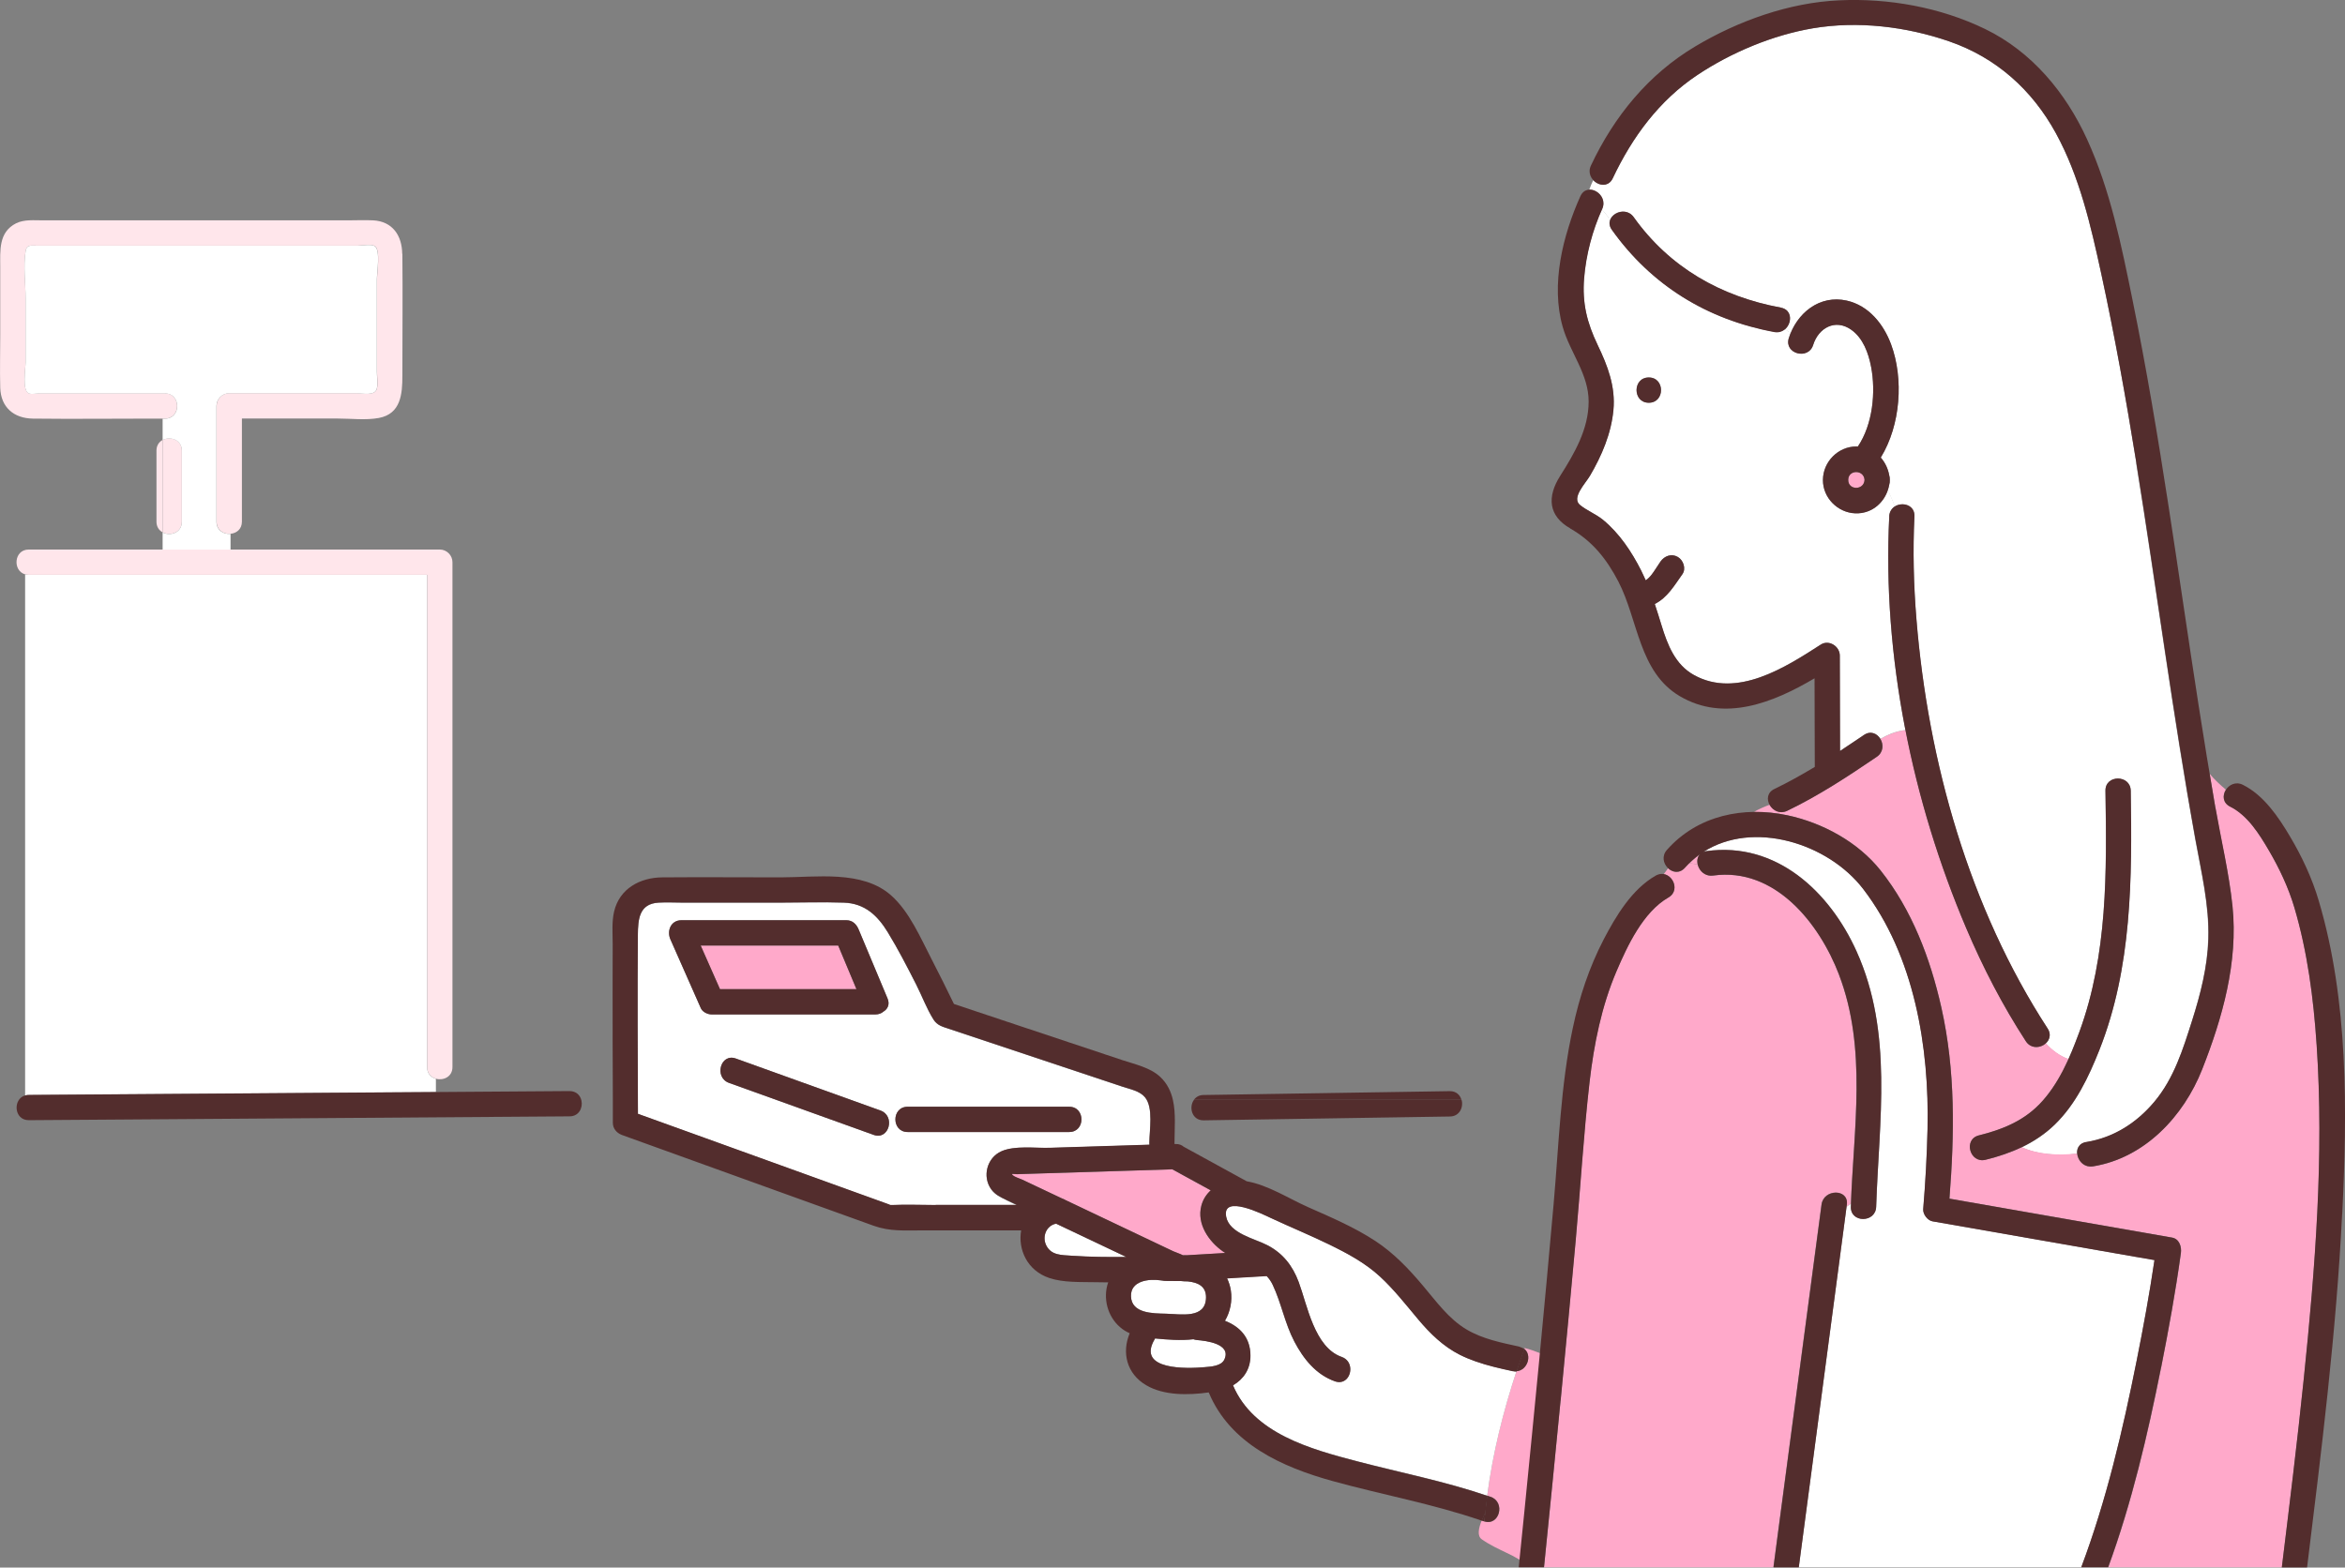
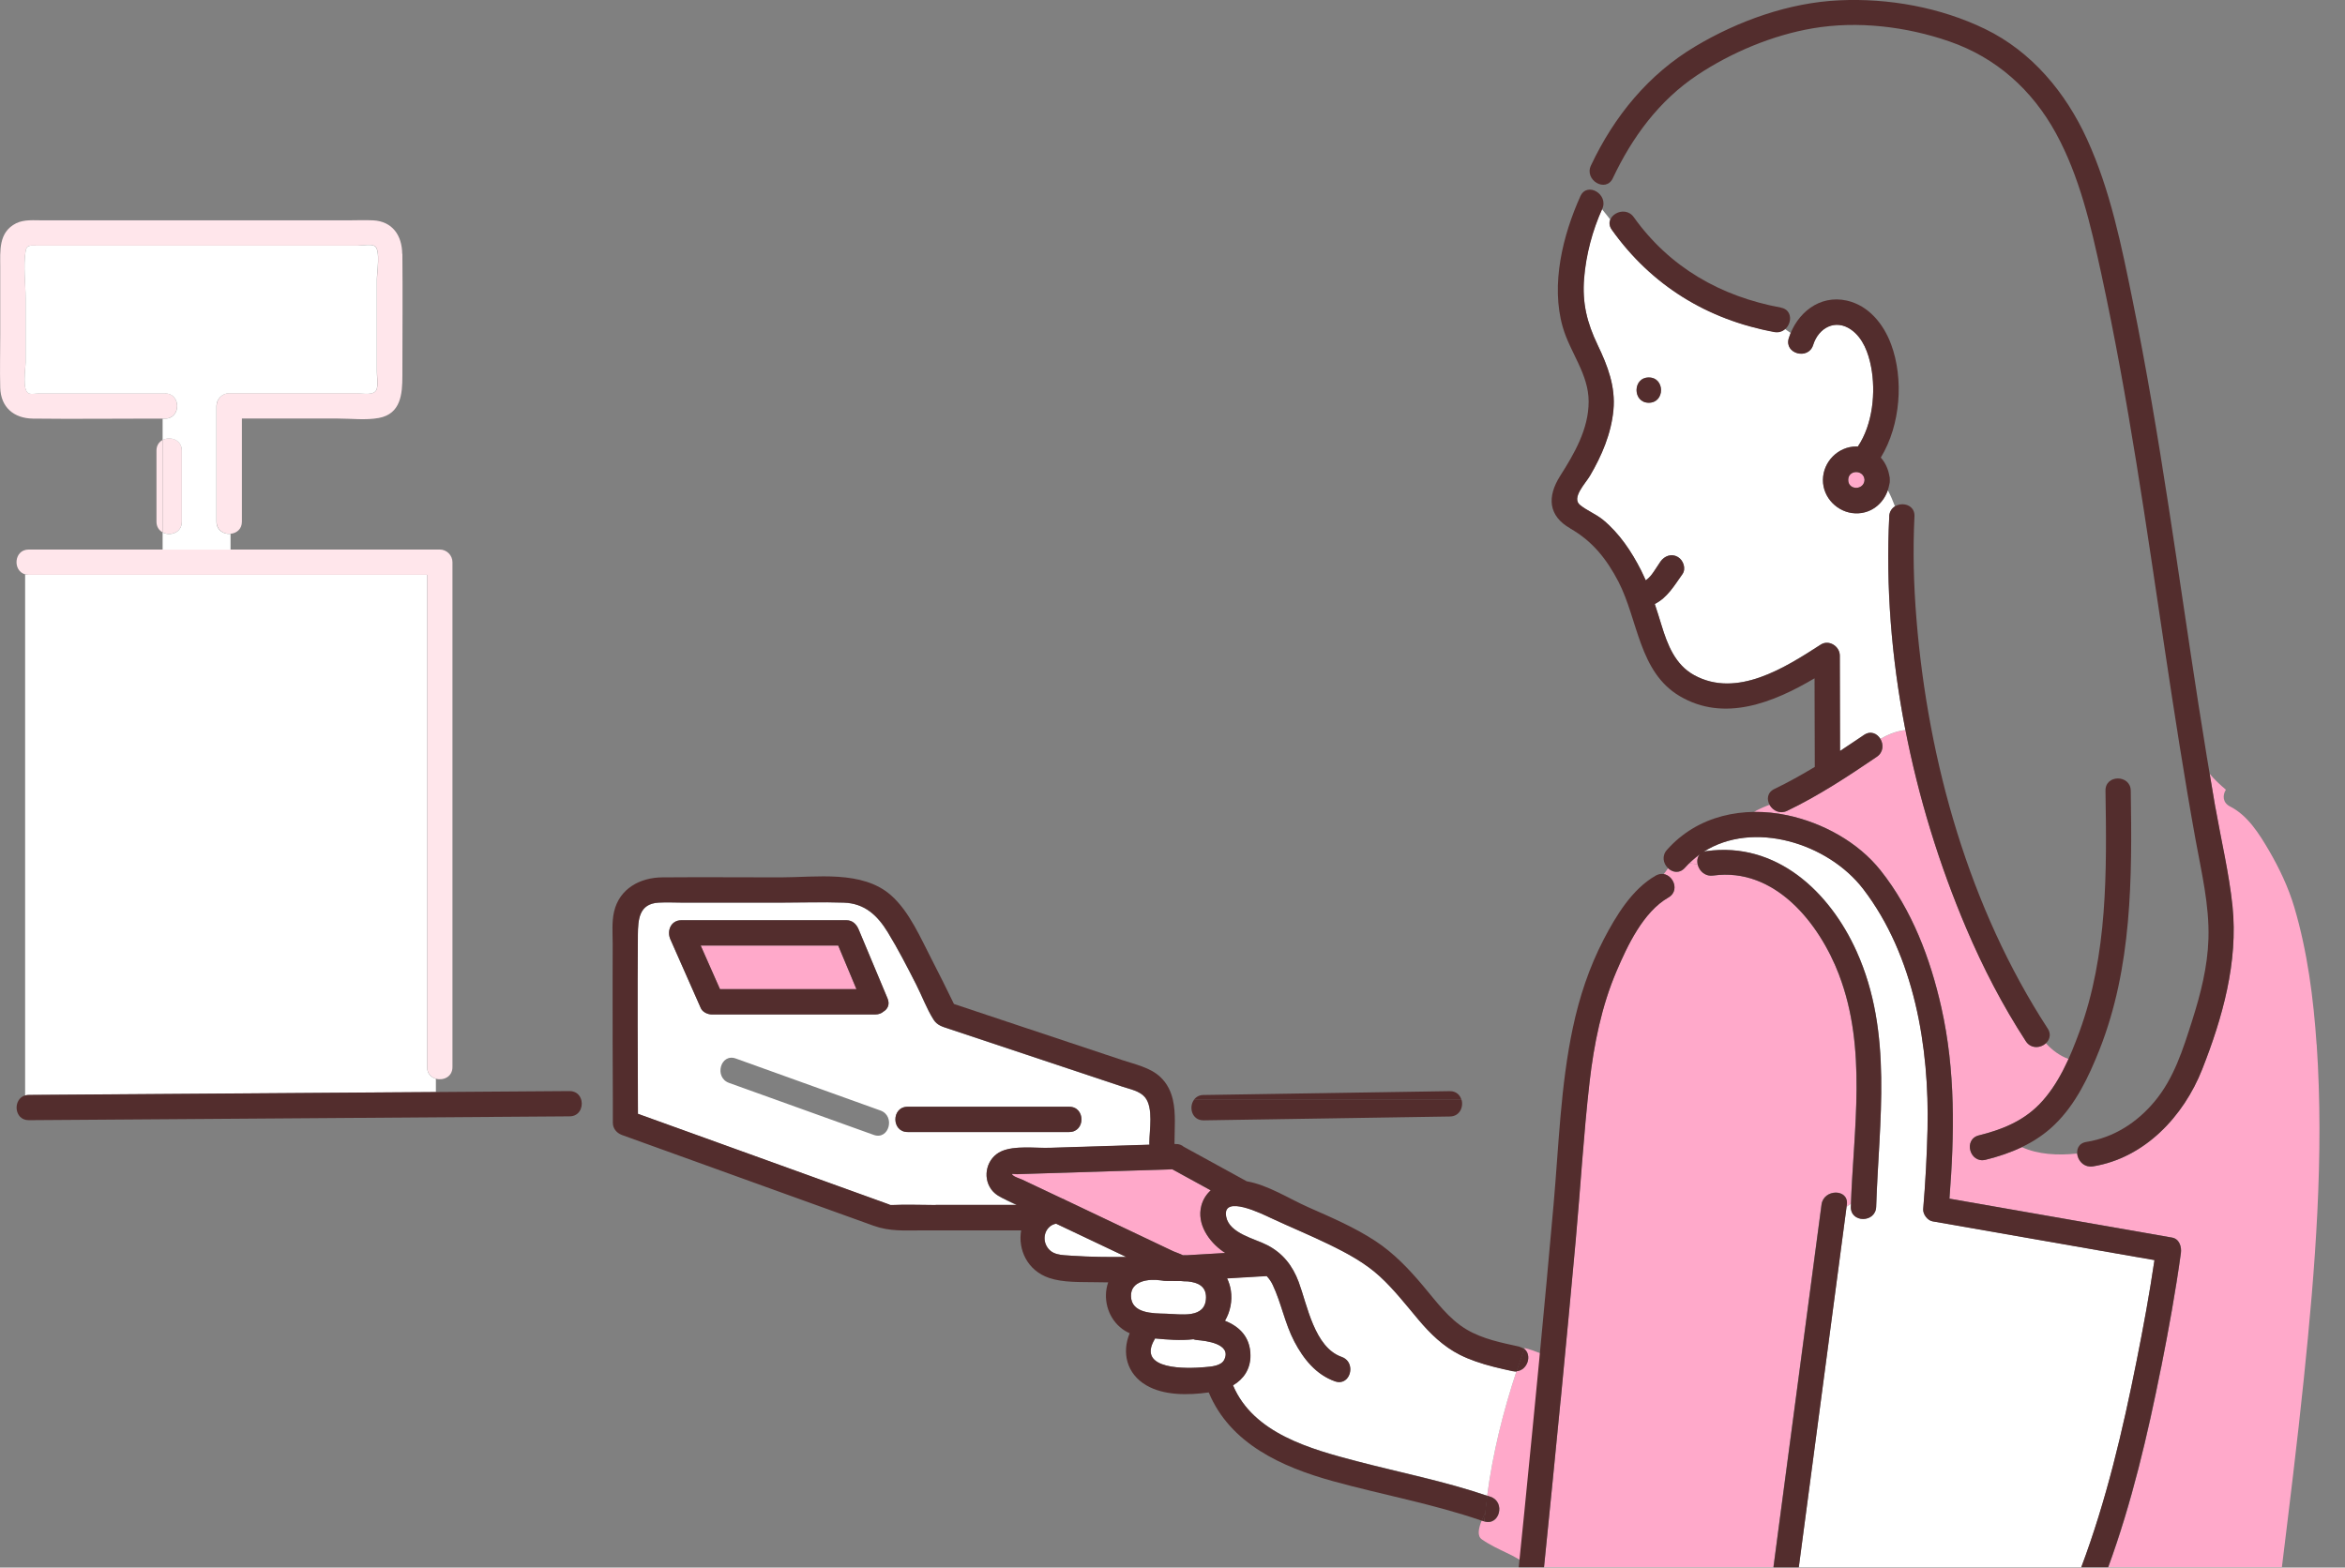
<svg xmlns="http://www.w3.org/2000/svg" id="hp_x5F_007_x5F_004" version="1.1" viewBox="0 0 293.14 196">
  <rect x="0" y="0" width="293.14" height="196" fill="#808080" stroke="none" />
  <defs>
    <style>
      .st0 {
        fill: #fff;
      }

      .st1 {
        fill: #ffa9ca;
      }

      .st2 {
        fill: #ffe6eb;
      }

      .st3 {
        fill: #532d2d;
      }
    </style>
  </defs>
  <g id="_x34_">
    <path class="st2" d="M54.97,68.71h-26.16v2.13-2.13h-8.49v2.34-2.34H3.59c-1.87,0-2.02,2.67-.45,3.1v-1.85,1.85c.14.04.29.06.45.06h49.81v61.55c0,.81.5,1.29,1.1,1.46v-1.81,1.81c.91.25,2.06-.23,2.06-1.46v-63.13c0-.86-.72-1.58-1.58-1.58Z" />
    <path class="st2" d="M50.28,31.74c-.02-2.27-1.2-4.07-3.65-4.19-1.05-.05-2.11,0-3.16,0H5.35c-1.09,0-2.33-.13-3.34.37C-.2,29.04.03,31.34.03,33.42v8.41c0,2.21-.06,4.44,0,6.65.07,2.45,1.71,3.83,4.08,3.86,5.02.06,10.04,0,15.06,0h1.15v-1.53,1.53h.29c2.04,0,2.04-3.16,0-3.16H4.94c-.36,0-1.01.14-1.34,0-.87-.36-.4-3.15-.4-3.9v-7.98c0-1.87-.31-4.04,0-5.89.14-.83.59-.7,1.33-.7h40.22c.49,0,1.67-.23,2.12.06.72.48.26,3.36.26,4.1v11.6c0,.64.13,1.46,0,2.08-.21,1.01-1.79.61-2.65.61h-15.82c-.86,0-1.58.72-1.58,1.58v14.48c0,1.09.91,1.6,1.75,1.52v-3.53,3.53c.73-.07,1.41-.57,1.41-1.52v-12.89h12c1.65,0,3.48.23,5.11-.07,2.77-.51,2.95-3.02,2.95-5.27,0-5.09.05-10.18,0-15.26Z" />
    <path class="st2" d="M19.56,56.34v8.89c0,.65.33,1.09.77,1.33v-11.55c-.44.23-.77.68-.77,1.33Z" />
    <path class="st2" d="M20.33,55.01v11.55c.94.5,2.4.06,2.4-1.33v-8.89c0-1.38-1.46-1.83-2.4-1.33Z" />
  </g>
  <g id="_x33_">
    <g>
      <path class="st1" d="M107.06,123.68c-.76-1.82-1.52-3.64-2.28-5.45h-17.19c.8,1.82,1.61,3.64,2.41,5.45h17.06Z" />
      <path class="st1" d="M151.35,148.84c-1.6-.88-3.2-1.76-4.8-2.63-5.44.17-10.87.34-16.31.51-1.03.03-2.06.06-3.09.1-.45.01-.82-.13-.55.12.26.25.83.4,1.16.55,1,.47,2,.95,3,1.42.68.32,1.35.64,2.03.96.14.04.26.1.37.17,4.5,2.14,9,4.27,13.49,6.41.3.14.83.29,1.21.5.19-.02.41,0,.56,0,1.58-.09,3.17-.18,4.75-.28-.09-.06-.19-.12-.28-.18-1.79-1.25-3.31-3.47-2.71-5.74.21-.78.62-1.42,1.17-1.91Z" />
      <path class="st1" d="M188.49,165.51c.13.14.09.02,0,0h0Z" />
      <path class="st1" d="M212.5,106.82c-.46.33-.89.69-1.31,1.1.35.05.69.1,1.03.16-.1-.46-.03-.93.28-1.26Z" />
-       <path class="st0" d="M267.05,57.86c-1.28-7.93-2.69-15.85-4.4-23.7-1.3-5.98-2.7-12.1-5.66-17.51-2.98-5.44-7.46-9.45-13.34-11.48-5.36-1.85-11.43-2.58-17.05-1.63-5.01.85-10.19,3.02-14.41,5.83-4.78,3.18-8.15,7.77-10.59,12.92-.53,1.13-1.76.96-2.44.24-.18.38-.35.78-.49,1.18,1.03-.03,2.18,1.13,1.6,2.42,0,.02-.01.03-.02.05.36.42.7.86,1.03,1.29.4-1,2.08-1.5,2.93-.31,4.48,6.28,10.87,9.92,18.4,11.31,1.45.27,1.4,1.93.52,2.7.23.17.47.33.71.49,1.15-2.8,3.83-4.77,7-4.07,2.75.61,4.61,2.93,5.55,5.47,1.59,4.29,1.22,10.09-1.29,14.16.54.61.91,1.38,1.06,2.22.06.17.08.36.07.58.01.22-.02.41-.07.59-.04.24-.11.48-.19.71.34.64.63,1.31.89,2.01.96-.6,2.52-.19,2.45,1.26-.21,4.28-.1,8.57.25,12.85,1.45,17.82,6.6,36.1,16.4,51.17.47.72.25,1.42-.23,1.86.77.87,1.76,1.6,2.83,1.97.51-1.12.95-2.27,1.37-3.4,3.54-9.65,3.42-20.01,3.26-30.15-.03-2.04,3.13-2.03,3.16,0,.17,10.95.17,22.07-3.92,32.41-1.33,3.37-2.95,6.79-5.59,9.34-1.22,1.18-2.62,2.1-4.11,2.82,1.99.92,4.47,1.07,6.9.8-.06-.66.28-1.3,1.14-1.44,3.43-.56,6.3-2.4,8.52-5.04,2.45-2.92,3.58-6.54,4.71-10.12,1.06-3.33,1.93-6.73,2.04-10.23.13-4.24-.88-8.36-1.63-12.51-2.82-15.62-4.85-31.36-7.38-47.02Z" />
    </g>
    <g>
      <path class="st1" d="M190.54,168.65c1.01.79.41,2.69-.97,2.8-1.67,5.03-2.96,10.21-3.66,15.56.15.05.29.1.44.15,1.89.66,1.1,3.66-.78,3.07,0,.01,0,.03,0,.04,0-.01,0-.03,0-.04-.02,0-.04-.01-.06-.02-.1-.03-.2-.07-.29-.1-.39.98-.6,1.95.03,2.37,2.13,1.47,4.09,1.84,6.01,3.48h1.43c-.02-.11-.04.13-.04,0-.03-6.72-.06-12.51-.09-19.23-.01-2.51-.03-5.03-.04-7.54-.65-.25-1.29-.49-1.94-.64-.01.03-.02.07-.04.1Z" />
      <path class="st1" d="M229.89,121.87c-2.47-6.45-8.02-13.45-15.73-12.39-1.03.14-1.76-.61-1.94-1.4-.34-.06-.68-.11-1.03-.16-.19.19-.39.38-.57.59-.67.75-1.54.59-2.1.05-.17.25-.35.49-.54.73,1.25.22,1.98,2.12.57,2.93-3.14,1.8-5.12,6.02-6.48,9.21-1.87,4.37-2.82,9.15-3.37,13.85-.76,6.57-1.14,13.19-1.73,19.77-.61,6.69-1.24,13.39-1.89,20.08-.67,6.95-1.36,13.89-2.07,20.83h28.67c.19-1.42.38-2.84.56-4.26,1.82-13.7,3.63-27.39,5.45-41.09.26-1.99,3.43-2.01,3.16,0-.01.1-.03.19-.04.29.19-.14.37-.27.56-.38.35-9.57,2.02-19.47-1.5-28.66Z" />
      <path class="st1" d="M289.59,130.59c-.39-5.76-1.14-11.58-2.78-17.13-.74-2.5-1.87-4.88-3.18-7.13-1.2-2.05-2.66-4.39-4.85-5.49-.94-.47-.97-1.41-.53-2.1-.72-.62-1.42-1.25-2.03-1.99.24,1.42.47,2.83.72,4.25.71,4.09,1.7,8.18,2.13,12.31.72,6.98-1.25,13.96-3.79,20.4-2.32,5.88-7.2,11.09-13.65,12.13-1.14.18-1.9-.73-1.98-1.61-2.43.26-4.9.12-6.9-.8-1.44.69-2.97,1.2-4.53,1.58-1.98.49-2.82-2.56-.84-3.05,2.79-.69,5.43-1.73,7.48-3.81,1.6-1.63,2.77-3.64,3.72-5.74-1.06-.38-2.06-1.11-2.83-1.97-.67.61-1.86.73-2.5-.26-2.9-4.46-5.35-9.19-7.43-14.08-3.35-7.87-5.95-16.26-7.62-24.82-1.13.13-2.15.56-3.14,1.1.41.69.4,1.67-.45,2.24-3.59,2.44-7.28,4.87-11.2,6.75-.93.45-1.81-.05-2.2-.75-.67.25-1.34.54-1.97.9,1.4-.02,2.82.12,4.22.42,4.39.94,8.81,3.34,11.63,6.89,3.93,4.95,6.23,11.04,7.6,17.15,1.77,7.9,1.63,15.87,1.01,23.89.78.14,1.56.27,2.33.41,8.5,1.49,17,2.97,25.5,4.46.93.16,1.21,1.17,1.1,1.95-.66,4.79-1.53,9.56-2.47,14.3-1.68,8.43-3.65,16.88-6.61,24.97h21.7c.96-7.84,1.93-15.69,2.74-23.55,1.43-13.85,2.55-27.89,1.61-41.82Z" />
    </g>
  </g>
  <g id="_x32_">
    <path class="st0" d="M189.07,171.42c-1.57-.34-3.14-.7-4.65-1.23-.66-.23-1.31-.5-1.95-.82-2.07-1.05-3.71-2.65-5.19-4.41-1.55-1.83-3.03-3.74-4.79-5.37-1.86-1.72-4.09-2.91-6.35-4.01-2.41-1.17-4.88-2.19-7.31-3.32-.86-.4-6.14-3.05-5.56-.13.42,2.09,3.59,2.72,5.16,3.55,1.94,1.02,3.14,2.56,3.9,4.59,1.08,2.9,1.96,8.17,5.37,9.37.72.25,1.05.84,1.08,1.44.06,1-.72,2.04-1.92,1.61-2.37-.84-3.93-2.8-5.07-4.97-1.2-2.28-1.63-4.81-2.71-7.1-.2-.43-.46-.78-.75-1.09-1.65.1-3.3.19-4.95.29.23.47.39.98.47,1.51.2,1.29-.07,2.67-.74,3.79,1.79.71,3.18,2.01,3.19,4.34,0,1.72-.88,2.98-2.18,3.73,2.55,6.04,9.73,7.99,15.5,9.5,5.44,1.42,10.97,2.5,16.29,4.32.7-5.35,2-10.53,3.66-15.56-.16.01-.33,0-.5-.04Z" />
    <path class="st0" d="M145.54,160.15c-.09,0-.17-.02-.25-.04-.05,0-.11,0-.17-.02-1.52-.23-3.79.05-3.74,1.97.05,2.17,2.73,2.15,4.36,2.19,1.87.05,4.97.68,5.02-2.02.02-1.44-1.03-1.89-2.28-2.02-.31,0-.61-.01-.9-.05-.75-.01-1.49.03-2.04-.02Z" />
    <path class="st0" d="M149.63,167.55c-.16-.01-.31-.05-.45-.1-1.56.18-3.31.04-4.79-.1-.02.03-.03.07-.05.1-2.31,3.9,4.06,3.69,6.26,3.49.79-.07,2.09-.13,2.46-.97.89-1.96-2.31-2.33-3.43-2.42Z" />
    <path class="st0" d="M140.79,157.16c-2.92-1.39-5.85-2.78-8.77-4.16-1.21.21-1.82,1.62-1.2,2.78.64,1.18,1.86,1.14,3.19,1.23,2.25.16,4.52.18,6.78.15Z" />
    <path class="st0" d="M125.78,150.04c-.72-.34-1.39-.65-1.88-1.33-1.15-1.6-.53-3.95,1.28-4.75,1.67-.74,4.22-.38,5.98-.43,4.17-.13,8.34-.26,12.52-.39,0-.07-.01-.14-.01-.22,0-1.58.54-4.41-.55-5.72-.65-.79-1.86-1.01-2.78-1.31-3.98-1.33-7.96-2.65-11.94-3.98-3.27-1.09-6.54-2.18-9.81-3.27-.77-.26-1.43-.41-1.9-1.15-.86-1.36-1.45-2.98-2.18-4.41-1.12-2.2-2.25-4.4-3.54-6.51-1.29-2.11-2.88-3.62-5.5-3.7-2.68-.09-5.38,0-8.06,0h-12c-1.03,0-2.08-.06-3.1,0-2.44.15-2.56,2.1-2.58,4.06-.06,7.45-.02,14.9.01,22.35,2.34.84,4.68,1.69,7.02,2.53,7.92,2.86,15.83,5.71,23.74,8.57.27.1.55.19.82.3.05,0,.11,0,.19,0,1.81-.08,3.64,0,5.45,0h10.12c-.44-.21-.87-.41-1.31-.62ZM87.61,126.06c-1.27-2.87-2.54-5.74-3.81-8.62-.47-1.06.06-2.38,1.37-2.38h20.64c.76,0,1.25.51,1.53,1.16,1.2,2.87,2.41,5.74,3.61,8.62.31.75.01,1.33-.51,1.64-.25.22-.59.36-1.02.36h-20.44c-.51,0-1.15-.29-1.37-.78ZM109.22,141.9c-6.03-2.17-12.05-4.33-18.08-6.5-1.9-.68-1.08-3.74.84-3.05,6.03,2.17,12.05,4.33,18.08,6.5,1.9.68,1.08,3.74-.84,3.05ZM113.46,141.54c-2.04,0-2.04-3.16,0-3.16h20.2c2.04,0,2.04,3.16,0,3.16h-20.2Z" />
    <path class="st0" d="M28.81,66.75c-.84.08-1.75-.43-1.75-1.52v-14.48c0-.86.73-1.58,1.58-1.58h15.82c.86,0,2.44.39,2.65-.61.13-.63,0-1.45,0-2.08v-11.6c0-.74.47-3.62-.26-4.1-.44-.29-1.63-.06-2.12-.06H4.53c-.74,0-1.2-.14-1.33.7-.31,1.85,0,4.02,0,5.89v7.98c0,.75-.47,3.54.4,3.9.33.14.99,0,1.34,0h15.68c2.04,0,2.04,3.16,0,3.16h-.29v2.67c.94-.5,2.4-.05,2.4,1.33v8.89c0,1.39-1.46,1.83-2.4,1.33v2.15h8.49v-1.96Z" />
    <path class="st0" d="M11.94,136.85c12.16-.09,24.32-.17,36.48-.26,2.02-.01,4.05-.03,6.07-.04v-1.66c-.6-.17-1.1-.65-1.1-1.46v-61.55H3.59c-.16,0-.31-.02-.45-.06v65.16c.14-.04.29-.06.45-.06,2.78-.02,5.57-.04,8.35-.06Z" />
    <path class="st0" d="M267.08,157.16c-8.5-1.49-17-2.97-25.5-4.46-.64-.11-1.21-.89-1.16-1.53.28-3.31.46-6.64.54-9.97.24-10.27-1.64-21.7-8.04-30.05-4.41-5.75-13.76-8.64-19.99-4.63.12-.05.25-.09.4-.11,8.72-1.2,15.39,5.04,18.77,12.56,4.58,10.19,2.79,21.12,2.44,31.91-.07,2.03-3.23,2.04-3.16,0,0-.12,0-.25.01-.37-.19.11-.37.23-.56.38-.24,1.84-.49,3.68-.73,5.52-1.75,13.18-3.49,26.36-5.24,39.53h35.32c3.14-8.34,5.18-17.09,6.92-25.81.83-4.18,1.6-8.38,2.23-12.59-.75-.13-1.5-.26-2.25-.39Z" />
    <path class="st0" d="M199.72,43.15c1.25,2.6,2.24,5.19,1.96,8.13-.28,2.93-1.45,5.69-2.93,8.2-.57.96-2.35,2.76-1.25,3.65.87.71,2,1.14,2.89,1.87,2.05,1.69,3.57,3.98,4.76,6.33.2.4.39.81.57,1.22.27-.18.52-.43.74-.71.36-.45.74-1.11,1.11-1.64.5-.7,1.37-1.03,2.16-.57.69.4,1.06,1.47.57,2.16-1.03,1.45-1.88,2.93-3.45,3.72.29.87.56,1.76.84,2.65.75,2.45,1.7,4.93,4.07,6.24,5.35,2.95,11.4-.95,15.84-3.81,1.02-.66,2.38.21,2.38,1.37.01,3.98.02,7.95.03,11.93,1.01-.66,2-1.33,2.99-2,.84-.57,1.65-.18,2.05.49.99-.55,2.01-.98,3.14-1.1-1.73-8.84-2.47-17.87-2.02-26.72.03-.59.32-1.01.71-1.26-.26-.7-.55-1.37-.89-2.01-.59,1.7-2.12,2.96-4.07,2.88-2.2-.08-4.06-1.95-4.04-4.18.02-2.27,1.9-4.18,4.18-4.18.07,0,.13,0,.19,0,1.87-2.78,2.25-6.84,1.65-9.96-.33-1.72-1-3.59-2.49-4.64-1.98-1.39-4.08-.23-4.75,1.9-.6,1.94-3.66,1.11-3.05-.84.07-.22.15-.44.23-.65-.24-.15-.48-.32-.71-.49-.34.29-.8.46-1.36.35-8.37-1.54-15.34-5.82-20.29-12.77-.33-.46-.35-.91-.2-1.28-.34-.43-.68-.86-1.03-1.29-1.21,2.69-2,5.68-2.24,8.62-.25,3.11.36,5.57,1.7,8.36ZM206.11,47.19c2.04,0,2.04,3.16,0,3.16s-2.04-3.16,0-3.16Z" />
    <path class="st1" d="M233.08,60.01c-.07-1.31-2.04-1.32-2.04,0s1.97,1.31,2.04,0Z" />
  </g>
  <g id="_x31_">
-     <path class="st3" d="M110.06,138.85c-6.03-2.17-12.05-4.33-18.08-6.5-1.92-.69-2.75,2.37-.84,3.05,6.03,2.17,12.05,4.33,18.08,6.5,1.92.69,2.75-2.37.84-3.05Z" />
+     <path class="st3" d="M110.06,138.85Z" />
    <path class="st3" d="M133.66,138.38h-20.2c-2.04,0-2.04,3.16,0,3.16h20.2c2.04,0,2.04-3.16,0-3.16Z" />
    <path class="st3" d="M72.69,137.64h-6.88,6.88c-.13-.66-.63-1.22-1.49-1.22-5.57.04-11.13.08-16.7.12v2.19-2.19c-2.02.01-4.05.03-6.07.04-12.16.09-24.32.17-36.48.26-2.78.02-5.57.04-8.35.06-.16,0-.31.02-.45.06v2.85-2.85c-1.57.44-1.42,3.11.45,3.1,7.59-.05,15.18-.11,22.77-.16,12.16-.09,24.32-.17,36.48-.26,2.78-.02,5.57-.04,8.35-.06,1.17,0,1.67-1.06,1.49-1.95Z" />
    <path class="st3" d="M181.24,136.43c-8.96.14-17.92.28-26.88.42-1.3.02-2.6.04-3.9.06-.56,0-.96.25-1.22.61h33.45c-.16-.6-.65-1.1-1.46-1.09Z" />
    <path class="st3" d="M149.25,137.52c-.67.92-.26,2.58,1.22,2.56,8.96-.14,17.92-.28,26.88-.42,1.3-.02,2.6-.04,3.9-.06,1.22-.02,1.71-1.17,1.46-2.08h-33.45Z" />
    <path class="st3" d="M190.54,168.65c-.34.93-.66,1.86-.97,2.8,1.38-.11,1.98-2.01.97-2.8Z" />
    <path class="st3" d="M186.34,187.16c-.14-.05-.29-.1-.44-.15-.09.69-.17,1.39-.24,2.08.07-.14.14-.28.2-.41-.07.13-.13.27-.2.41-.04.38-.08.75-.11,1.13,1.88.59,2.68-2.4.78-3.07Z" />
    <path class="st3" d="M185.56,190.23c.03-.38.07-.76.11-1.13-.16.32-.32.67-.46,1.02.1.03.2.07.29.1.02,0,.04.01.06.02Z" />
    <path class="st3" d="M189.98,168.44c.09.01.19.03.28.05-.11-.05-.22-.09-.35-.12-2.24-.49-4.56-.95-6.56-2.13-2.27-1.34-3.82-3.54-5.5-5.52-1.75-2.08-3.62-4.04-5.9-5.54-2.61-1.72-5.54-2.97-8.39-4.23-2.44-1.08-5.05-2.79-7.71-3.25-2.63-1.44-5.25-2.88-7.88-4.32-.25-.22-.59-.36-1.03-.34-.04,0-.08,0-.12,0,0-.04,0-.08,0-.12,0-1.76.19-3.68-.2-5.4h-2.11,2.11c-.24-1.05-.7-2.03-1.56-2.85-1.25-1.19-3.19-1.6-4.79-2.13-5.62-1.87-11.24-3.75-16.86-5.62-1.39-.46-2.78-.93-4.16-1.39-.89-1.84-1.8-3.67-2.74-5.49-1.41-2.71-2.81-6.06-5.14-8.11-3.6-3.16-9.35-2.23-13.79-2.23-4.93,0-9.87-.04-14.8,0-2.75.02-5.33,1.39-6.01,4.26-.31,1.3-.18,2.77-.18,4.11,0,1.62-.01,3.24-.01,4.86,0,4.91,0,9.82.03,14.73h.55-.55c0,.91,0,1.82,0,2.73,0,.74.5,1.29,1.16,1.53,6.85,2.47,13.71,4.95,20.56,7.42,3.63,1.31,7.25,2.62,10.88,3.92,2.03.73,3.87.58,6.04.58h12.4c-.41,2.34.72,5.01,3.51,5.95,1.78.6,3.95.49,5.8.53.52.01,1.05.02,1.57.02-.68,1.94-.1,4.22,1.46,5.58.38.34.8.59,1.23.78-1.01,2.41-.39,5.06,2.06,6.5,2.21,1.3,5.24,1.26,7.82.9,2.67,6.42,9.15,9.33,15.51,11.09,6.19,1.71,12.55,2.85,18.62,4.95.14-.35.3-.69.46-1.02.07-.7.15-1.39.24-2.08-5.32-1.82-10.86-2.89-16.29-4.32-5.77-1.51-12.95-3.46-15.5-9.5,1.3-.76,2.19-2.01,2.18-3.73-.01-2.32-1.4-3.63-3.19-4.34.67-1.12.94-2.5.74-3.79-.08-.53-.24-1.04-.47-1.51,1.65-.1,3.3-.19,4.95-.29.29.31.55.67.75,1.09,1.09,2.29,1.52,4.82,2.71,7.1,1.14,2.17,2.7,4.13,5.07,4.97,1.2.42,1.98-.61,1.92-1.61-.03-.6-.36-1.19-1.08-1.44-3.41-1.2-4.29-6.47-5.37-9.37-.76-2.03-1.96-3.58-3.9-4.59-1.58-.83-4.74-1.46-5.16-3.55-.59-2.92,4.7-.27,5.56.13,2.42,1.13,4.9,2.15,7.31,3.32,2.26,1.1,4.49,2.3,6.35,4.01,1.77,1.63,3.25,3.53,4.79,5.37,1.48,1.76,3.11,3.36,5.19,4.41.63.32,1.28.58,1.95.82,1.51.54,3.08.89,4.65,1.23.18.04.34.05.5.04.31-.94.63-1.87.97-2.8-.08-.06-.17-.12-.28-.17-.09-.02-.19-.04-.28-.05ZM111.32,150.66c-.27,0-.17-.04,0,0h0ZM111.37,150.68s.03.01.05.02c-.02,0-.03-.01-.05-.02ZM116.97,150.66c-1.81,0-3.64-.08-5.45,0-.08,0-.14,0-.19,0-.27-.11-.55-.2-.82-.3-7.91-2.86-15.83-5.71-23.74-8.57-2.34-.84-4.68-1.69-7.02-2.53-.03-7.45-.07-14.9-.01-22.35.02-1.96.14-3.91,2.58-4.06,1.03-.06,2.08,0,3.1,0h12c2.68,0,5.38-.09,8.06,0,2.61.09,4.21,1.6,5.5,3.7,1.29,2.11,2.42,4.31,3.54,6.51.73,1.43,1.32,3.05,2.18,4.41.47.74,1.13.89,1.9,1.15,3.27,1.09,6.54,2.18,9.81,3.27,3.98,1.33,7.96,2.65,11.94,3.98.92.31,2.13.53,2.78,1.31,1.09,1.31.55,4.14.55,5.72,0,.07,0,.15.01.22-4.17.13-8.34.26-12.52.39-1.75.05-4.31-.31-5.98.43-1.81.8-2.43,3.15-1.28,4.75.49.68,1.16.99,1.88,1.33.44.21.87.41,1.31.62h-10.12ZM134.01,157.01c-1.33-.09-2.55-.05-3.19-1.23-.62-1.15,0-2.57,1.2-2.78,2.92,1.39,5.85,2.78,8.77,4.16-2.26.02-4.53,0-6.78-.15ZM141.38,162.06c-.05-1.92,2.22-2.2,3.74-1.97.06,0,.11.01.17.02.08.02.16.03.25.04.55.04,1.29,0,2.04.02.29.04.59.05.9.05,1.24.13,2.3.58,2.28,2.02-.04,2.7-3.15,2.06-5.02,2.02-1.64-.04-4.31-.03-4.36-2.19ZM153.06,169.97c-.38.84-1.67.9-2.46.97-2.2.2-8.57.41-6.26-3.49.02-.03.03-.07.05-.1,1.48.15,3.22.29,4.79.1.14.05.28.08.45.1,1.12.09,4.32.46,3.43,2.42ZM148.42,156.94c-.16,0-.38,0-.56,0-.38-.2-.92-.36-1.21-.5-4.5-2.14-9-4.27-13.49-6.41-.11-.07-.23-.13-.37-.17-.68-.32-1.35-.64-2.03-.96-1-.47-2-.95-3-1.42-.32-.15-.9-.3-1.16-.55-.27-.26.11-.11.55-.12,1.03-.03,2.06-.06,3.09-.1,5.44-.17,10.87-.34,16.31-.51,1.6.88,3.2,1.76,4.8,2.63-.54.49-.96,1.12-1.17,1.91-.61,2.28.92,4.49,2.71,5.74.09.06.18.12.28.18-1.58.09-3.17.18-4.75.28Z" />
    <path class="st3" d="M110.44,126.48c.52-.31.82-.89.51-1.64-1.2-2.87-2.41-5.74-3.61-8.62-.27-.66-.76-1.16-1.53-1.16h-20.64c-1.3,0-1.83,1.32-1.37,2.38,1.27,2.87,2.54,5.74,3.81,8.62.22.49.86.78,1.37.78h20.44c.43,0,.77-.14,1.02-.36ZM87.59,118.22h17.19c.76,1.82,1.52,3.64,2.28,5.45h-17.06c-.8-1.82-1.61-3.64-2.41-5.45Z" />
    <path class="st3" d="M206.11,50.36c2.04,0,2.04-3.16,0-3.16s-2.04,3.16,0,3.16Z" />
    <path class="st3" d="M195.09,175.13c.65-6.69,1.28-13.38,1.89-20.08.6-6.58.98-13.21,1.73-19.77.54-4.7,1.5-9.48,3.37-13.85,1.37-3.2,3.34-7.41,6.48-9.21,1.77-1.01.17-3.75-1.6-2.73-2.97,1.7-4.95,5.03-6.49,7.97-1.81,3.49-3.05,7.23-3.86,11.07-1.53,7.21-1.75,14.7-2.4,22.03-1.13,12.84-2.38,25.67-3.66,38.49-.23,2.3-.46,4.61-.7,6.91h3.16c.71-6.94,1.39-13.89,2.07-20.83Z" />
-     <path class="st3" d="M292.79,151.83c.64-12.94.79-26.66-2.93-39.2-.83-2.82-2.11-5.55-3.61-8.07-1.44-2.43-3.27-5.13-5.87-6.43-1.82-.91-3.42,1.82-1.6,2.73,2.19,1.09,3.65,3.44,4.85,5.49,1.31,2.24,2.44,4.63,3.18,7.13,1.64,5.55,2.4,11.37,2.78,17.13.94,13.93-.18,27.96-1.61,41.82-.81,7.86-1.78,15.71-2.74,23.55h3.16c1.8-14.67,3.65-29.36,4.38-44.14Z" />
    <path class="st3" d="M230.85,37.58c-3.41-.76-6.26,1.58-7.24,4.71-.61,1.95,2.45,2.78,3.05.84.67-2.14,2.77-3.3,4.75-1.9,1.49,1.05,2.16,2.93,2.49,4.64.6,3.13.22,7.18-1.65,9.96-.06,0-.13,0-.19,0-2.28,0-4.17,1.91-4.18,4.18-.02,2.23,1.84,4.09,4.04,4.18,2.21.08,3.89-1.54,4.25-3.59.06-.17.08-.37.07-.59.01-.22-.02-.41-.07-.58-.15-.84-.52-1.61-1.06-2.22,2.5-4.08,2.88-9.88,1.29-14.16-.94-2.53-2.79-4.85-5.55-5.47ZM231.04,60.01c0-1.32,1.97-1.31,2.04,0-.07,1.31-2.04,1.32-2.04,0Z" />
    <path class="st3" d="M230.1,156.43c.26-1.94.51-3.87.77-5.81.27-2.01-2.9-1.99-3.16,0-1.82,13.7-3.63,27.39-5.45,41.09-.19,1.42-.38,2.84-.56,4.26h3.16c1.75-13.18,3.49-26.36,5.24-39.53Z" />
    <path class="st3" d="M222.63,38.46c-7.53-1.39-13.92-5.03-18.4-11.31-1.17-1.64-3.92-.07-2.73,1.6,4.95,6.94,11.92,11.22,20.29,12.77,1.99.37,2.84-2.68.84-3.05Z" />
    <path class="st3" d="M196.29,66.08c2.77,1.57,4.56,3.83,6.02,6.64,2.48,4.79,2.55,11.28,7.65,14.31,5.58,3.31,11.73.82,16.87-2.22.01,3.69.02,7.39.03,11.08-1.65.99-3.33,1.93-5.05,2.76-1.84.88-.23,3.61,1.6,2.73,3.92-1.88,7.61-4.31,11.2-6.75,1.67-1.14.09-3.88-1.6-2.73-.99.67-1.99,1.34-2.99,2-.01-3.98-.02-7.95-.03-11.93,0-1.16-1.36-2.03-2.38-1.37-4.43,2.86-10.48,6.76-15.84,3.81-2.37-1.31-3.32-3.79-4.07-6.24-.27-.89-.55-1.78-.84-2.65,1.57-.79,2.42-2.27,3.45-3.72.5-.7.12-1.76-.57-2.16-.79-.46-1.67-.13-2.16.57-.38.53-.76,1.19-1.11,1.64-.22.28-.46.53-.74.71-.18-.41-.37-.81-.57-1.22-1.19-2.35-2.71-4.64-4.76-6.33-.89-.73-2.02-1.16-2.89-1.87-1.09-.9.69-2.69,1.25-3.65,1.48-2.52,2.65-5.27,2.93-8.2.28-2.94-.71-5.53-1.96-8.13-1.34-2.79-1.95-5.25-1.7-8.36.24-2.96,1.04-5.97,2.26-8.67.83-1.84-1.89-3.45-2.73-1.6-2.2,4.88-3.73,11.05-2.21,16.35.91,3.2,3.25,5.89,3.24,9.34,0,3.43-1.79,6.5-3.57,9.3-1.63,2.58-1.5,4.98,1.29,6.56Z" />
    <path class="st3" d="M236.17,64.57c-.87,17.42,2.83,35.54,9.64,51.54,2.08,4.89,4.53,9.62,7.43,14.08,1.11,1.7,3.85.12,2.73-1.6-9.8-15.07-14.95-33.35-16.4-51.17-.35-4.27-.46-8.56-.25-12.85.1-2.03-3.06-2.03-3.16,0Z" />
    <path class="st3" d="M276.94,101c-.74-4.26-1.43-8.54-2.1-12.81-1.3-8.35-2.49-16.71-3.78-25.06-1.32-8.55-2.74-17.09-4.47-25.57-1.39-6.83-2.78-13.78-5.7-20.16-2.66-5.82-6.9-10.94-12.73-13.77-5.59-2.71-12.05-3.88-18.24-3.59-6.25.28-12.63,2.56-17.98,5.75-5.88,3.5-10.16,8.75-13.06,14.9-.87,1.83,1.86,3.44,2.73,1.6,2.43-5.15,5.8-9.74,10.59-12.92,4.22-2.81,9.4-4.98,14.41-5.83,5.62-.96,11.69-.22,17.05,1.63,5.88,2.03,10.36,6.05,13.34,11.48,2.96,5.41,4.36,11.53,5.66,17.51,1.7,7.85,3.12,15.77,4.4,23.7,2.53,15.66,4.56,31.41,7.38,47.02.75,4.15,1.76,8.27,1.63,12.51-.11,3.51-.98,6.9-2.04,10.23-1.14,3.57-2.26,7.2-4.71,10.12-2.22,2.65-5.09,4.49-8.52,5.04-2,.32-1.15,3.37.84,3.05,6.45-1.04,11.33-6.25,13.65-12.13,2.54-6.44,4.51-13.42,3.79-20.4-.43-4.13-1.41-8.22-2.13-12.31Z" />
    <path class="st3" d="M254.85,138.15c-2.05,2.08-4.69,3.12-7.48,3.81-1.98.49-1.14,3.54.84,3.05,3.2-.79,6.25-2.08,8.64-4.4,2.64-2.56,4.25-5.97,5.59-9.34,4.09-10.34,4.09-21.46,3.92-32.41-.03-2.03-3.2-2.04-3.16,0,.16,10.14.28,20.49-3.26,30.15-1.19,3.24-2.62,6.65-5.08,9.14Z" />
    <path class="st3" d="M270.15,170.99c.94-4.74,1.81-9.51,2.47-14.3.11-.78-.18-1.78-1.1-1.95-8.5-1.49-17-2.97-25.5-4.46-.78-.14-1.56-.27-2.33-.41.63-8.02.77-15.98-1.01-23.89-1.37-6.11-3.67-12.21-7.6-17.15-2.82-3.55-7.24-5.95-11.63-6.89-5.49-1.17-11.24,0-15.07,4.32-1.35,1.52.88,3.76,2.24,2.24.58-.65,1.21-1.21,1.88-1.69-.84.89.03,2.89,1.66,2.66,7.7-1.06,13.26,5.94,15.73,12.39,3.56,9.3,1.8,19.35,1.48,29.03-.07,2.04,3.1,2.03,3.16,0,.35-10.79,2.14-21.73-2.44-31.91-3.38-7.51-10.05-13.76-18.77-12.56-.15.02-.28.06-.4.11,6.22-4.01,15.58-1.12,19.99,4.63,6.4,8.35,8.28,19.78,8.04,30.05-.08,3.32-.26,6.65-.54,9.97-.05.63.53,1.41,1.16,1.53,8.5,1.49,17,2.97,25.5,4.46.75.13,1.5.26,2.25.39-.62,4.22-1.39,8.42-2.23,12.59-1.74,8.72-3.79,17.47-6.92,25.81h3.36c2.96-8.09,4.93-16.54,6.61-24.97Z" />
    <path class="st3" d="M188.49,165.51c.09.02.13.14,0,0h0Z" />
  </g>
</svg>